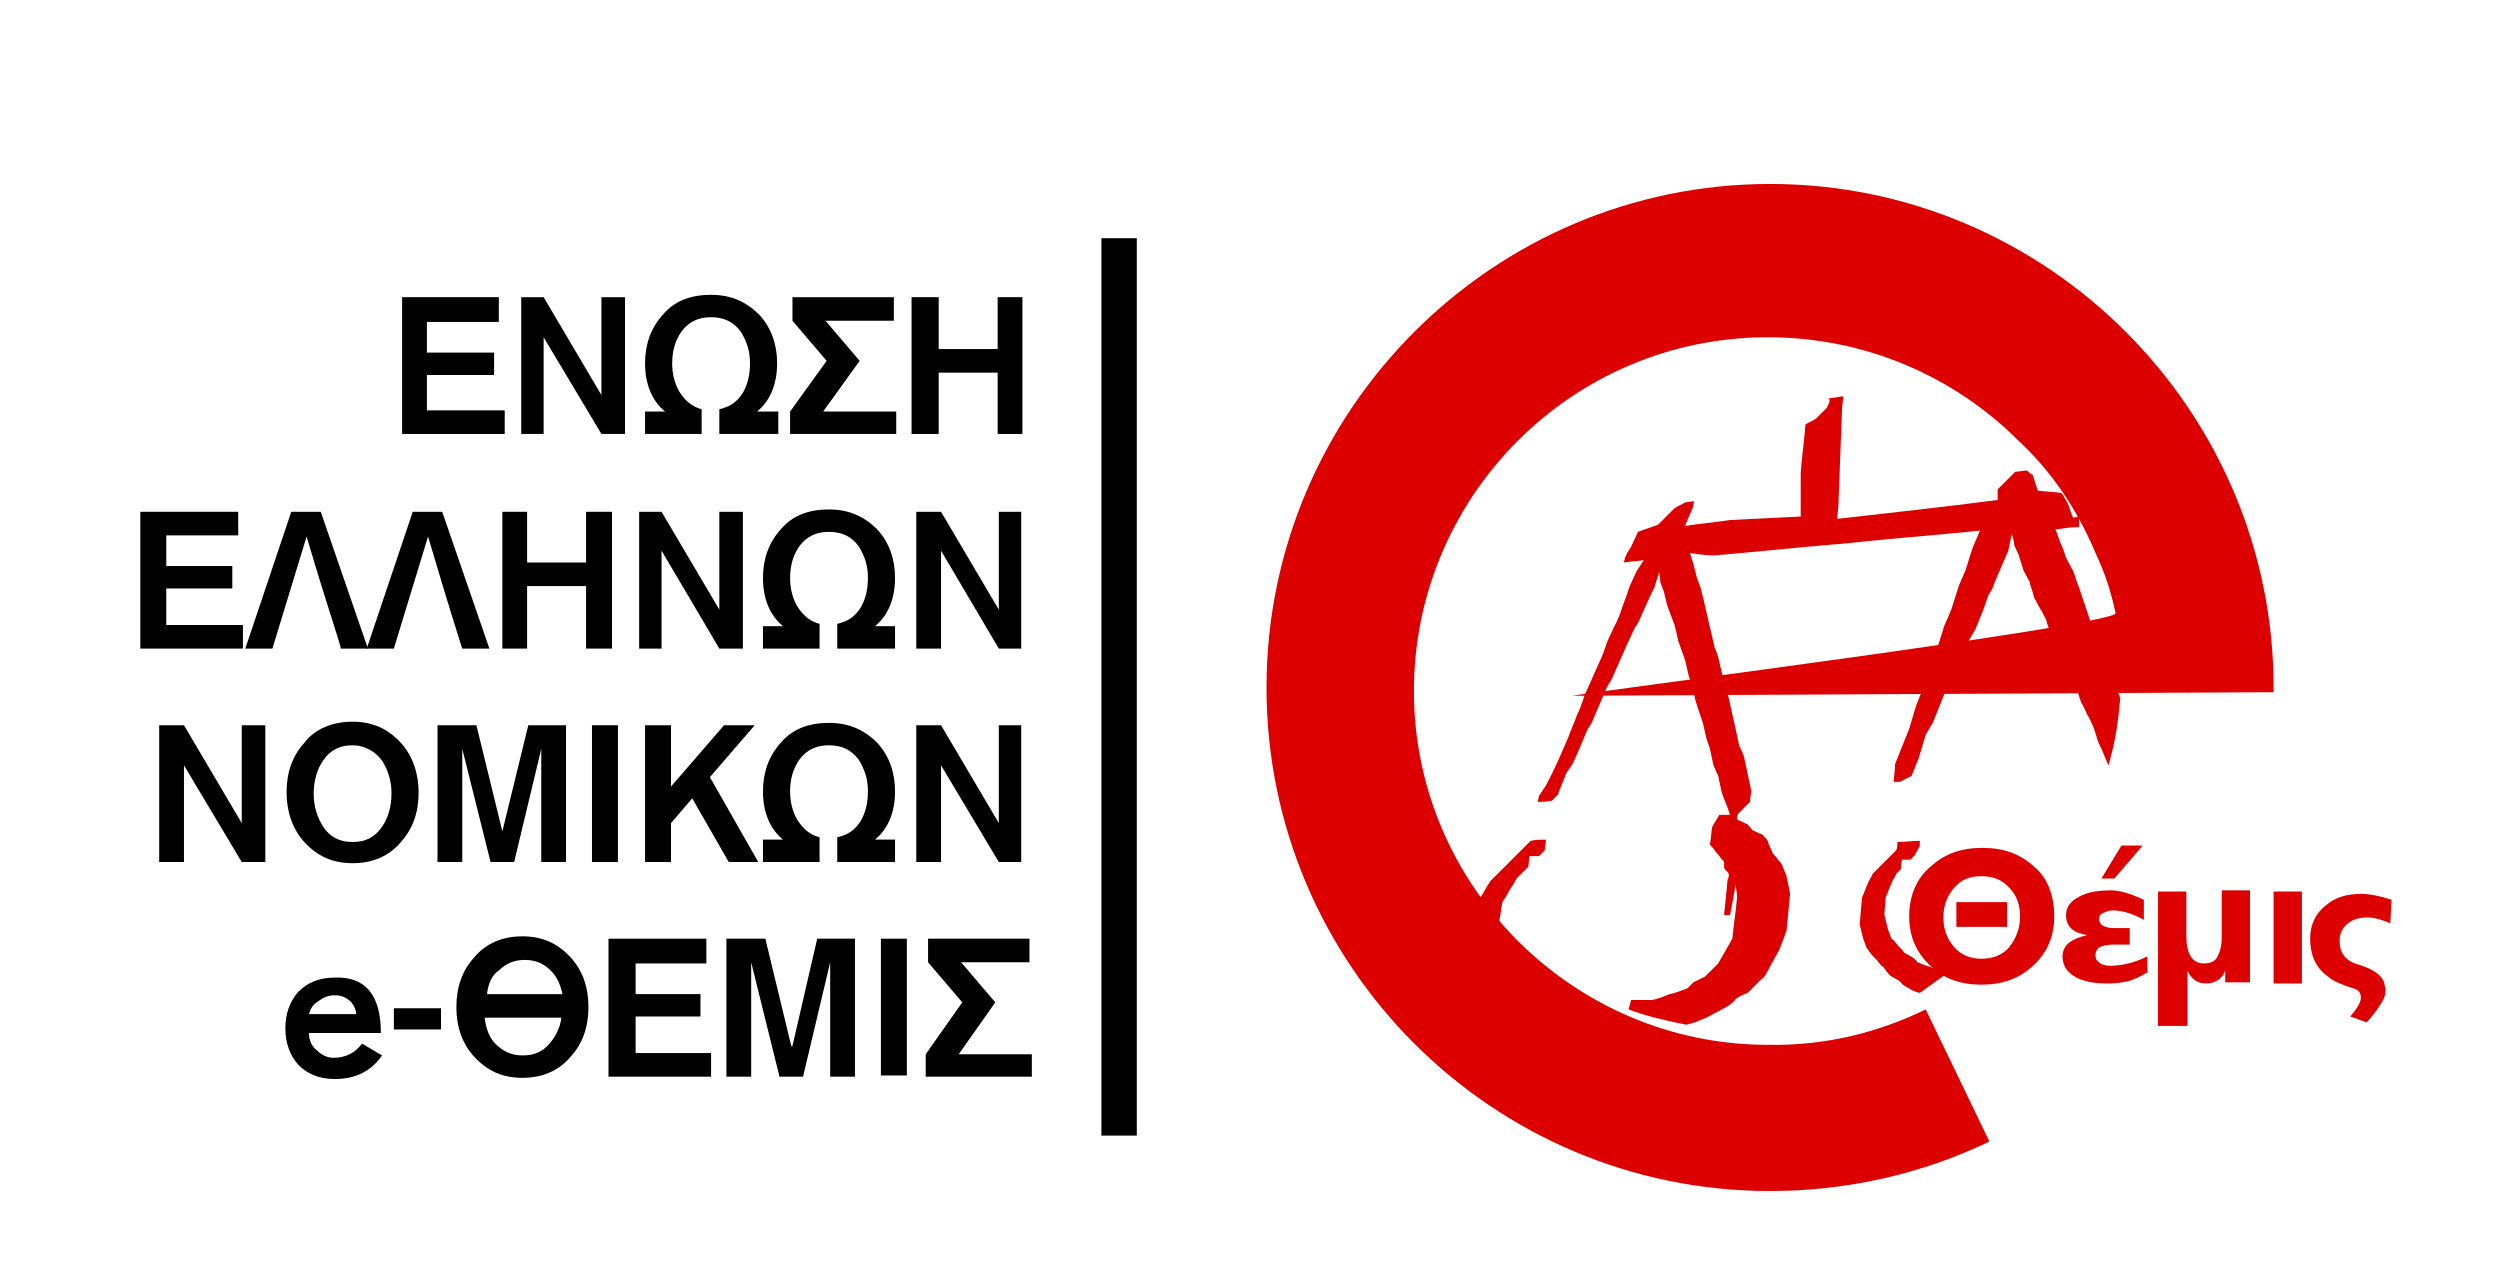
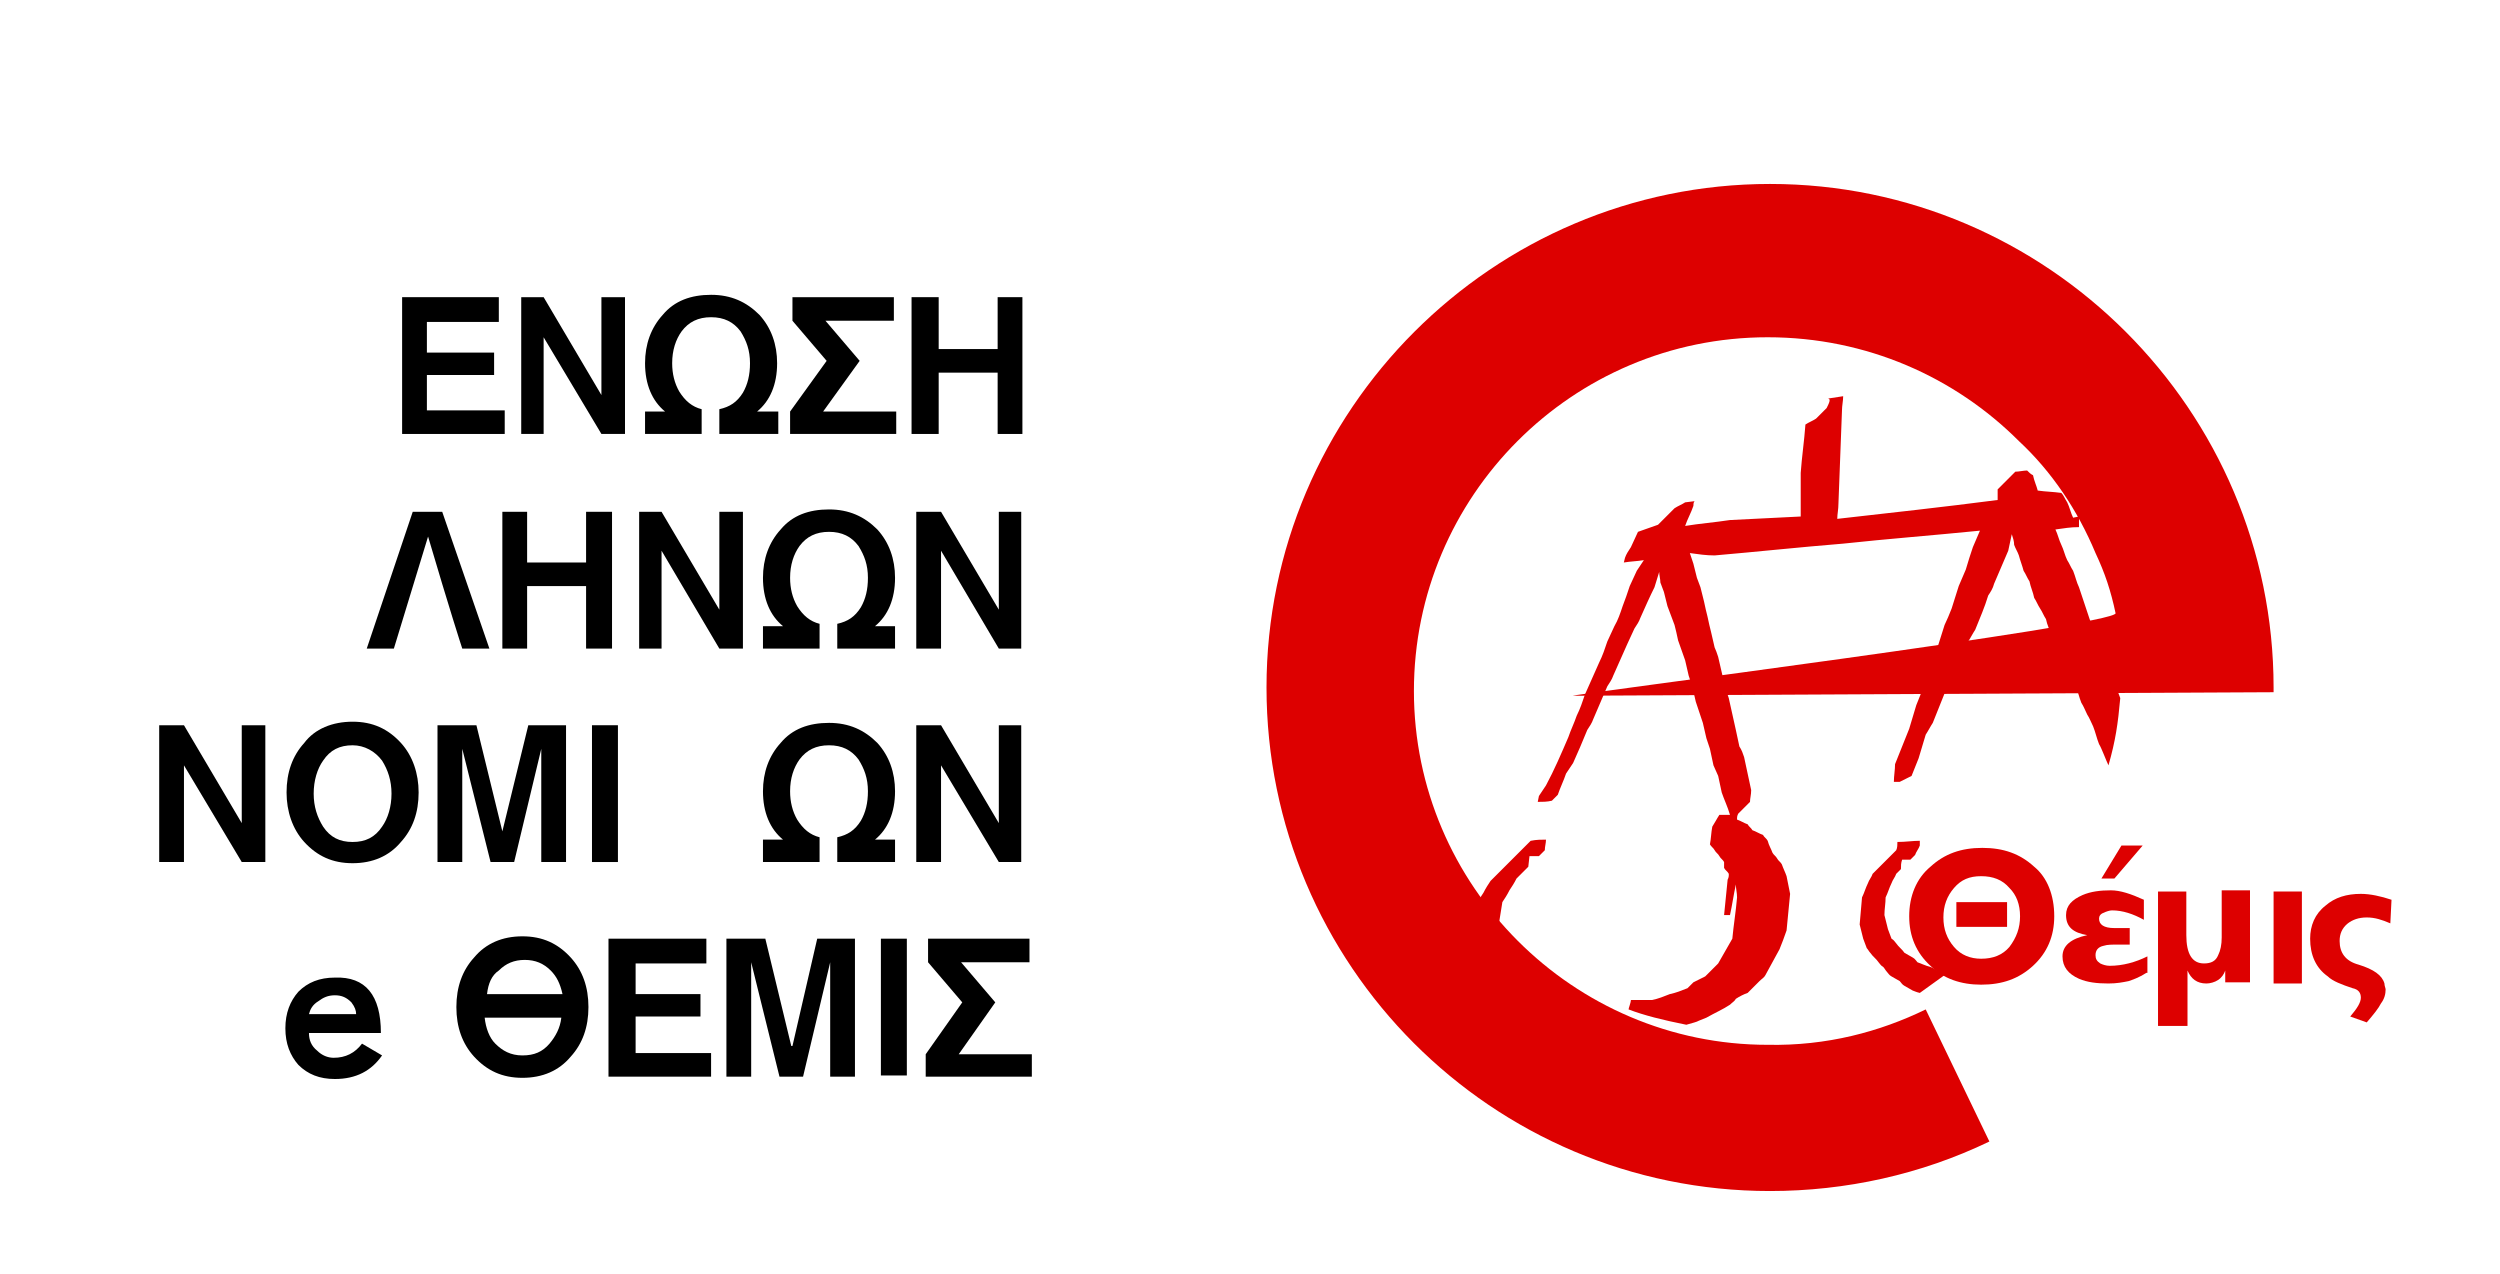
<svg xmlns="http://www.w3.org/2000/svg" version="1.1" id="Layer_1" x="0px" y="0px" viewBox="0 0 212 108" style="enable-background:new 0 0 212 108;" xml:space="preserve">
  <style type="text/css">
	.st0{fill:#DD0000;}
</style>
  <path class="st0" d="M127,79l0.4-2.5c0.2-0.3,0.4-0.6,0.6-1c0.2-0.3,0.4-0.6,0.6-1c0.2-0.2,0.3-0.3,0.5-0.5s0.3-0.3,0.5-0.5l0.1-0.9  c0.3,0,0.6,0,0.8,0c0.2-0.2,0.3-0.3,0.5-0.5c0-0.3,0.1-0.6,0.1-0.9c-0.4,0-0.8,0-1.3,0.1c-1.1,1.1-2.3,2.3-3.4,3.4  c-0.2,0.3-0.4,0.6-0.6,1c-0.2,0.3-0.4,0.6-0.6,1l-0.1,0.6C125.8,77.8,126.4,78.3,127,79 M154.9,34.6c-0.3,0.3-0.6,0.6-0.9,0.9  c-0.3,0.2-0.6,0.3-0.9,0.5c-0.1,1.4-0.3,2.7-0.4,4.1c0,1.2,0,2.5,0,3.7l-6,0.3c-1.3,0.2-2.6,0.3-3.8,0.5c0.2-0.6,0.5-1.1,0.7-1.7  c0-0.1,0-0.3,0.1-0.4l-0.8,0.1c-0.3,0.2-0.6,0.3-0.9,0.5c-0.3,0.3-0.6,0.6-0.9,0.9c-0.2,0.2-0.3,0.3-0.5,0.5  c-0.6,0.2-1.1,0.4-1.7,0.6c-0.2,0.4-0.4,0.9-0.6,1.3c-0.2,0.3-0.4,0.6-0.5,0.9l-0.1,0.4c0.6-0.1,1.1-0.1,1.7-0.2  c-0.2,0.3-0.4,0.6-0.6,0.9c-0.2,0.4-0.4,0.9-0.6,1.3c-0.2,0.6-0.4,1.2-0.6,1.7c-0.2,0.6-0.4,1.2-0.7,1.7c-0.2,0.4-0.4,0.9-0.6,1.3  c-0.2,0.6-0.4,1.2-0.7,1.8c-0.4,0.9-0.8,1.8-1.2,2.7c-0.2,0.6-0.4,1.2-0.7,1.8c-0.2,0.6-0.5,1.2-0.7,1.8c-0.6,1.4-1.2,2.8-1.9,4.1  c-0.2,0.3-0.4,0.6-0.6,0.9l-0.1,0.5c0.4,0,0.8,0,1.2-0.1l0.5-0.5c0.2-0.6,0.5-1.2,0.7-1.8c0.2-0.3,0.4-0.6,0.6-0.9  c0.4-0.9,0.8-1.8,1.2-2.8c0.2-0.3,0.4-0.6,0.5-0.9c0.2-0.5,0.4-0.9,0.6-1.4c0.2-0.5,0.4-0.9,0.6-1.4c0.2-0.3,0.4-0.6,0.5-0.9  l1.2-2.7c0.2-0.4,0.4-0.9,0.6-1.3c0.2-0.3,0.4-0.6,0.5-0.9c0.4-0.9,0.8-1.8,1.2-2.6l0.4-1.3c0,0.3,0.1,0.6,0.1,0.9  c0.1,0.3,0.2,0.5,0.3,0.8c0.1,0.4,0.2,0.8,0.3,1.2c0.1,0.3,0.2,0.5,0.3,0.8l0.3,0.8c0.1,0.4,0.2,0.8,0.3,1.3  c0.2,0.6,0.4,1.1,0.6,1.7c0.1,0.4,0.2,0.9,0.3,1.3c0.1,0.3,0.2,0.6,0.3,0.9c0.1,0.4,0.2,0.9,0.3,1.3c0.1,0.3,0.2,0.6,0.3,0.9  c0.1,0.3,0.2,0.6,0.3,0.9c0.1,0.4,0.2,0.9,0.3,1.3c0.1,0.3,0.2,0.6,0.3,0.9c0.1,0.5,0.2,0.9,0.3,1.4l0.4,0.9  c0.1,0.5,0.2,0.9,0.3,1.4c0.2,0.6,0.5,1.2,0.7,1.9c-0.3,0-0.6,0-0.9,0c-0.2,0.3-0.4,0.7-0.6,1c-0.1,0.5-0.1,1-0.2,1.5  c0.1,0.2,0.3,0.3,0.4,0.5c0.1,0.2,0.3,0.3,0.4,0.5c0.1,0.2,0.3,0.3,0.4,0.5v0.5c0.1,0.2,0.3,0.3,0.4,0.5c0,0.2,0,0.3-0.1,0.5l-0.3,3  c0.2,0,0.3,0,0.5,0c0.2-0.9,0.3-1.7,0.5-2.6c0,0.4,0.1,0.7,0.1,1.1c-0.1,1.2-0.3,2.4-0.4,3.5c-0.4,0.7-0.8,1.4-1.2,2.1  c-0.4,0.4-0.7,0.7-1.1,1.1l-1,0.5c-0.2,0.2-0.4,0.4-0.5,0.5c-0.5,0.2-1,0.4-1.5,0.5c-0.5,0.2-1,0.4-1.5,0.5h-1.8  c0,0.2-0.2,0.7-0.2,0.8c1.3,0.5,2.9,0.9,4.9,1.3c1.4-0.4,0.4-0.1,1.7-0.6c0.7-0.4,1.4-0.7,2-1.1c0.2-0.2,0.4-0.3,0.5-0.5  c0.3-0.2,0.7-0.4,1-0.5c0.2-0.2,0.4-0.4,0.5-0.5l0.5-0.5c0.2-0.2,0.4-0.3,0.5-0.5c0.2-0.4,0.4-0.7,0.6-1.1c0.2-0.4,0.4-0.7,0.6-1.1  c0.2-0.5,0.4-1,0.6-1.6l0.3-3.1c-0.1-0.5-0.2-1-0.3-1.5c-0.1-0.3-0.3-0.7-0.4-1c-0.1-0.2-0.3-0.3-0.4-0.5c-0.1-0.2-0.3-0.3-0.4-0.5  c-0.1-0.3-0.3-0.6-0.4-1c-0.1-0.2-0.3-0.3-0.4-0.5c-0.3-0.1-0.6-0.3-0.9-0.4c-0.1-0.2-0.3-0.3-0.4-0.5c-0.3-0.1-0.6-0.3-0.9-0.4  c0-0.2,0-0.3,0.1-0.5c0.2-0.2,0.3-0.3,0.5-0.5s0.3-0.3,0.5-0.5c0-0.3,0.1-0.6,0.1-1c-0.1-0.5-0.2-0.9-0.3-1.4  c-0.1-0.5-0.2-0.9-0.3-1.4c-0.1-0.3-0.2-0.6-0.4-0.9c-0.1-0.5-0.2-0.9-0.3-1.4c-0.2-0.9-0.4-1.8-0.6-2.7c-0.1-0.3-0.2-0.6-0.3-0.9  c-0.2-0.9-0.4-1.7-0.6-2.6c-0.1-0.3-0.2-0.6-0.3-0.8c-0.1-0.4-0.2-0.9-0.3-1.3c-0.1-0.4-0.2-0.8-0.3-1.3c-0.1-0.4-0.2-0.8-0.3-1.3  c-0.1-0.4-0.2-0.8-0.3-1.2c-0.1-0.3-0.2-0.5-0.3-0.8c-0.1-0.4-0.2-0.8-0.3-1.2c-0.1-0.3-0.2-0.6-0.3-0.9c0.7,0.1,1.4,0.2,2.1,0.2  c3.5-0.3,7.2-0.7,10.9-1c3.7-0.4,7.6-0.7,11.6-1.1c-0.2,0.5-0.4,0.9-0.6,1.4c-0.2,0.6-0.4,1.2-0.6,1.9c-0.2,0.5-0.4,0.9-0.6,1.4  c-0.2,0.6-0.4,1.3-0.6,1.9c-0.2,0.5-0.4,1-0.6,1.4c-0.2,0.6-0.4,1.3-0.6,1.9c-0.2,0.6-0.4,1.3-0.6,1.9c-0.2,0.5-0.4,1-0.6,1.5  c-0.2,0.5-0.4,1-0.6,1.5c-0.2,0.7-0.4,1.3-0.6,2c-0.2,0.5-0.4,1-0.6,1.5c-0.2,0.5-0.4,1-0.6,1.5c0,0.5-0.1,1-0.1,1.5  c0.2,0,0.3,0,0.5,0l1-0.5c0.2-0.5,0.4-1,0.6-1.5c0.2-0.7,0.4-1.3,0.6-2c0.2-0.3,0.4-0.7,0.6-1c0.2-0.5,0.4-1,0.6-1.5  c0.2-0.5,0.4-1,0.6-1.5c0.2-0.3,0.4-0.7,0.6-1c0.4-1,0.8-2,1.2-2.9c0.2-0.3,0.4-0.7,0.6-1c0.4-1,0.8-1.9,1.1-2.9  c0.2-0.3,0.4-0.6,0.5-1c0.2-0.5,0.4-0.9,0.6-1.4c0.2-0.5,0.4-0.9,0.6-1.4l0.3-1.4c0.1,0.3,0.2,0.6,0.2,0.9c0.1,0.3,0.3,0.6,0.4,0.9  c0.1,0.4,0.3,0.9,0.4,1.3c0.2,0.3,0.3,0.6,0.5,0.9c0.1,0.5,0.3,0.9,0.4,1.4c0.2,0.3,0.3,0.6,0.5,0.9s0.3,0.6,0.5,0.9  c0.1,0.5,0.3,0.9,0.5,1.4c0.2,0.3,0.3,0.6,0.5,0.9c0.2,0.5,0.3,0.9,0.5,1.4c0.3,0.6,0.7,1.2,1,1.9c0.2,0.5,0.3,1,0.5,1.5  c0.2,0.3,0.3,0.6,0.5,1c0.2,0.3,0.3,0.6,0.5,1c0.2,0.5,0.3,1,0.5,1.5c0.2,0.3,0.6,1.4,0.8,1.8c0.6-2.1,0.8-3.5,1-5.7  c-0.2-0.5-0.4-1.1-0.6-1.6c-0.2-0.5-0.3-1-0.5-1.4c-0.2-0.5-0.3-0.9-0.5-1.4c-0.2-0.3-0.3-0.6-0.5-0.9c-0.2-0.5-0.3-0.9-0.5-1.4  c-0.3-0.9-0.6-1.8-0.9-2.7c-0.2-0.4-0.3-0.9-0.5-1.4c-0.2-0.3-0.3-0.6-0.5-0.9c-0.2-0.4-0.3-0.9-0.5-1.3c-0.2-0.4-0.3-0.9-0.5-1.3  c0.7-0.1,1.3-0.2,2-0.2c0-0.3,0-0.6,0-0.9l-0.5,0.1c-0.2-0.4-0.3-0.9-0.5-1.3c-0.2-0.3-0.3-0.6-0.5-0.8c-0.7-0.1-1.3-0.1-2-0.2  c-0.1-0.4-0.3-0.8-0.4-1.3c-0.2-0.1-0.3-0.2-0.5-0.4c-0.3,0-0.7,0.1-1,0.1c-0.2,0.2-0.3,0.3-0.5,0.5c-0.3,0.3-0.7,0.7-1,1  c0,0.3,0,0.6,0,0.9c-4.6,0.6-9.2,1.1-13.6,1.6c0-0.4,0.1-0.8,0.1-1.3c0.1-2.6,0.2-5.2,0.3-7.9c0-0.4,0.1-0.8,0.1-1.2l-1.3,0.2  C155.3,33.8,155.1,34.2,154.9,34.6z" />
  <path class="st0" d="M165.3,82.4h-0.8c-0.3-0.1-0.5-0.3-0.8-0.4c-0.4-0.1-0.8-0.3-1.1-0.4c-0.1-0.1-0.2-0.3-0.4-0.4  s-0.5-0.3-0.7-0.4c-0.2-0.3-0.5-0.5-0.7-0.8c-0.1-0.1-0.2-0.3-0.4-0.4c-0.1-0.3-0.2-0.5-0.3-0.8c-0.1-0.4-0.2-0.8-0.3-1.2  c0-0.5,0.1-1,0.1-1.5c0.2-0.4,0.3-0.8,0.5-1.2c0.1-0.3,0.3-0.5,0.4-0.8c0.1-0.1,0.3-0.3,0.4-0.4c0-0.3,0-0.5,0.1-0.8h0.7  c0.1-0.1,0.3-0.3,0.4-0.4c0.1-0.3,0.3-0.5,0.4-0.8c0-0.1,0-0.3,0-0.4c-0.6,0-1.2,0.1-1.9,0.1c0,0.2,0,0.5-0.1,0.7  c-0.4,0.4-0.8,0.8-1.2,1.2c-0.1,0.1-0.3,0.3-0.4,0.4s-0.3,0.3-0.4,0.4c-0.1,0.3-0.3,0.5-0.4,0.8c-0.2,0.4-0.3,0.8-0.5,1.2l-0.2,2.3  c0.1,0.4,0.2,0.8,0.3,1.2c0.1,0.3,0.2,0.5,0.3,0.8c0.1,0.1,0.2,0.3,0.3,0.4c0.2,0.3,0.5,0.5,0.7,0.8c0.1,0.1,0.2,0.3,0.4,0.4  c0.1,0.1,0.2,0.3,0.3,0.4c0.1,0.1,0.2,0.3,0.4,0.4s0.5,0.3,0.7,0.4c0.1,0.1,0.2,0.3,0.4,0.4s0.5,0.3,0.7,0.4  c0.3,0.1,0.2,0.1,0.6,0.2L165.3,82.4" />
  <path class="st0" d="M163.3,85.6l5.4,11.2c-5.8,2.8-12.2,4.2-18.6,4.2c-23.6,0-42.7-19.2-42.7-42.7s19.2-42.7,42.7-42.7  s42.7,19.2,42.7,42.7c0,0.1,0,0.3,0,0.4L133.4,59c-1,0,46.2-6,46-7c-0.4-1.9-0.9-3.4-1.7-5.1c-1.5-3.6-3.7-6.9-6.5-9.5  c-5.4-5.4-12.9-8.8-21.3-8.8c-16.6,0-30,13.5-30,30s13.5,30,30,30C154.9,88.7,159.4,87.5,163.3,85.6" />
  <path class="st0" d="M170.2,78.6h-4.3v-2.1h4.3V78.6z M171.3,77.7c0-1-0.3-1.8-0.9-2.4c-0.6-0.7-1.4-1-2.4-1c-1,0-1.7,0.3-2.3,1  c-0.6,0.7-0.9,1.5-0.9,2.5c0,1,0.3,1.8,0.9,2.5c0.6,0.7,1.4,1,2.3,1c1,0,1.8-0.3,2.4-1C171,79.5,171.3,78.7,171.3,77.7z M174.2,77.7  c0,1.7-0.6,3.1-1.8,4.2c-1.2,1.1-2.6,1.6-4.4,1.6c-1.7,0-3.2-0.5-4.3-1.6c-1.2-1.1-1.8-2.5-1.8-4.2c0-1.7,0.6-3.2,1.8-4.2  c1.2-1.1,2.6-1.6,4.4-1.6c1.8,0,3.2,0.5,4.4,1.6C173.6,74.4,174.2,75.9,174.2,77.7z" />
  <path class="st0" d="M190.9,83.3h-2.2v-1c-0.1,0.3-0.3,0.6-0.6,0.8c-0.3,0.2-0.7,0.3-1,0.3c-0.8,0-1.3-0.4-1.6-1.1V87H183V75.6h2.4  v3.7c0,1.6,0.5,2.4,1.5,2.4c0.6,0,1-0.2,1.2-0.7c0.2-0.4,0.3-0.9,0.3-1.5v-4h2.4v7.8" />
  <path class="st0" d="M202.7,78.3c-0.7-0.3-1.3-0.5-2-0.5c-0.7,0-1.2,0.2-1.6,0.5c-0.5,0.4-0.7,0.9-0.7,1.5c0,1,0.5,1.7,1.6,2  c1.3,0.4,2,0.9,2.2,1.6c0,0.2,0.1,0.4,0.1,0.5c0,0.4-0.1,0.8-0.4,1.2c-0.2,0.4-0.6,0.9-1.2,1.6l-1.4-0.5c0.6-0.7,0.9-1.2,0.9-1.6  s-0.2-0.7-0.7-0.8c-0.9-0.3-1.7-0.6-2.1-1c-1-0.7-1.5-1.8-1.5-3.2c0-1.1,0.4-2.1,1.3-2.8c0.8-0.7,1.8-1,3-1c0.8,0,1.7,0.2,2.6,0.5  L202.7,78.3" />
  <rect x="192.8" y="75.6" class="st0" width="2.4" height="7.8" />
  <path class="st0" d="M182,82.5c-0.6,0.4-1.2,0.6-1.5,0.7c-0.5,0.1-1,0.2-1.7,0.2c-1,0-1.8-0.1-2.5-0.4c-0.9-0.4-1.4-1-1.4-1.9  s0.7-1.5,2.1-1.8c-1.2-0.2-1.8-0.7-1.8-1.7c0-0.8,0.5-1.3,1.4-1.7c0.7-0.3,1.5-0.4,2.4-0.4c0.8,0,1.7,0.3,2.8,0.8V78  c-0.9-0.5-1.8-0.8-2.7-0.8c-0.2,0-0.5,0.1-0.7,0.2c-0.3,0.1-0.4,0.3-0.4,0.5c0,0.5,0.4,0.8,1.3,0.8h1.3v1.4h-0.9c-0.6,0-1,0-1.3,0.1  c-0.5,0.1-0.7,0.4-0.7,0.8c0,0.3,0.1,0.5,0.4,0.7c0.2,0.1,0.5,0.2,0.8,0.2c1.1,0,2.2-0.3,3.2-0.8v1.4 M181.7,71.7l-2.4,2.8h-1.1  l1.7-2.8H181.7z" />
  <polyline points="34.1,36.8 34.1,25.2 42.3,25.2 42.3,27.3 36.2,27.3 36.2,29.9 41.9,29.9 41.9,31.8 36.2,31.8 36.2,34.8 42.8,34.8   42.8,36.8 34.1,36.8 " />
  <polyline points="44.2,36.8 44.2,25.2 46.1,25.2 51,33.5 51,25.2 53,25.2 53,36.8 51,36.8 46.1,28.6 46.1,36.8 44.2,36.8 " />
  <path d="M61,34.7c0.9-0.2,1.5-0.6,2-1.4c0.4-0.7,0.6-1.5,0.6-2.5c0-1.1-0.3-1.9-0.8-2.7c-0.6-0.8-1.4-1.2-2.5-1.2s-1.9,0.4-2.5,1.2  c-0.5,0.7-0.8,1.6-0.8,2.7c0,0.9,0.2,1.7,0.6,2.4c0.5,0.8,1.1,1.3,1.9,1.5v2.1h-4.8v-1.9h1.7c-1.1-0.9-1.7-2.3-1.7-4.1  c0-1.6,0.5-3,1.5-4.1c1-1.2,2.4-1.7,4.1-1.7c1.7,0,3,0.6,4.1,1.7c1,1.1,1.5,2.5,1.5,4.1c0,1.8-0.6,3.2-1.7,4.1h1.8v1.9h-5V34.7" />
  <polyline points="70,27.2 75.8,27.2 75.8,25.2 67.2,25.2 67.2,27.2 70.1,30.6 67,34.9 67,36.8 76,36.8 76,34.9 69.8,34.9 72.9,30.6   70,27.2 " />
  <polyline points="77.3,36.8 77.3,25.2 79.6,25.2 79.6,29.6 84.6,29.6 84.6,25.2 86.7,25.2 86.7,36.8 84.6,36.8 84.6,31.6 79.6,31.6   79.6,36.8 77.3,36.8 " />
-   <polyline points="11.9,55 11.9,43.4 20.2,43.4 20.2,45.4 14.1,45.4 14.1,48 19.7,48 19.7,49.9 14.1,49.9 14.1,53 20.6,53 20.6,55   11.9,55 " />
-   <path d="M26,45.5L26,45.5L23.1,55h-2.3l3.9-11.6h2.5L31.2,55h-2.3C28.9,54.7,27.8,51.6,26,45.5" />
  <path d="M36.3,45.5L36.3,45.5L33.4,55h-2.3L35,43.4h2.5L41.5,55h-2.3C39.1,54.7,38.1,51.6,36.3,45.5" />
  <polyline points="42.6,55 42.6,43.4 44.7,43.4 44.7,47.7 49.7,47.7 49.7,43.4 51.9,43.4 51.9,55 49.7,55 49.7,49.7 44.7,49.7   44.7,55 42.6,55 " />
  <polyline points="54.2,55 54.2,43.4 56.1,43.4 61,51.7 61,43.4 63,43.4 63,55 61,55 56.1,46.7 56.1,55 54.2,55 " />
  <path d="M71,52.9c0.9-0.2,1.5-0.6,2-1.4c0.4-0.7,0.6-1.5,0.6-2.5c0-1.1-0.3-1.9-0.8-2.7c-0.6-0.8-1.4-1.2-2.5-1.2  c-1.1,0-1.9,0.4-2.5,1.2c-0.5,0.7-0.8,1.6-0.8,2.7c0,0.9,0.2,1.7,0.6,2.4c0.5,0.8,1.1,1.3,1.9,1.5V55h-4.8v-1.9h1.7  c-1.1-0.9-1.7-2.3-1.7-4.1c0-1.6,0.5-3,1.5-4.1c1-1.2,2.4-1.7,4.1-1.7c1.7,0,3,0.6,4.1,1.7c1,1.1,1.5,2.5,1.5,4.1  c0,1.8-0.6,3.2-1.7,4.1h1.7V55H71L71,52.9" />
  <polyline points="77.7,55 77.7,43.4 79.8,43.4 84.7,51.7 84.7,43.4 86.6,43.4 86.6,55 84.7,55 79.8,46.7 79.8,55 77.7,55 " />
  <polyline points="13.5,73.1 13.5,61.5 15.6,61.5 20.5,69.8 20.5,61.5 22.5,61.5 22.5,73.1 20.5,73.1 15.6,64.9 15.6,73.1 13.5,73.1   " />
  <path d="M29.9,61.2c1.7,0,3,0.6,4.1,1.8c1,1.1,1.5,2.6,1.5,4.2c0,1.7-0.5,3.1-1.5,4.2c-1,1.2-2.4,1.8-4.1,1.8s-3-0.6-4.1-1.8  c-1-1.1-1.5-2.6-1.5-4.2c0-1.7,0.5-3.1,1.5-4.2C26.7,61.8,28.2,61.2,29.9,61.2 M29.9,63.2c-1.1,0-1.9,0.4-2.5,1.3  c-0.5,0.7-0.8,1.7-0.8,2.8c0,1.1,0.3,2,0.8,2.8c0.6,0.9,1.4,1.3,2.5,1.3s1.9-0.4,2.5-1.3c0.5-0.7,0.8-1.7,0.8-2.8  c0-1.1-0.3-2-0.8-2.8C31.8,63.7,30.9,63.2,29.9,63.2z" />
  <polyline points="37.1,73.1 37.1,61.5 40.4,61.5 42.6,70.5 42.6,70.5 44.8,61.5 48,61.5 48,73.1 45.9,73.1 45.9,63.5 43.6,73.1   41.6,73.1 39.2,63.5 39.2,73.1 37.1,73.1 " />
  <rect x="50.2" y="61.5" width="2.2" height="11.6" />
-   <polyline points="54.7,73.1 54.7,61.5 56.9,61.5 56.9,66.7 61.4,61.5 64,61.5 60.2,65.9 64.3,73.1 61.8,73.1 58.7,67.7 56.9,69.8   56.9,73.1 54.7,73.1 " />
  <path d="M71,71c0.9-0.2,1.5-0.6,2-1.4c0.4-0.7,0.6-1.5,0.6-2.5c0-1.1-0.3-1.9-0.8-2.7c-0.6-0.8-1.4-1.2-2.5-1.2  c-1.1,0-1.9,0.4-2.5,1.2C67.3,65.1,67,66,67,67.1c0,0.9,0.2,1.7,0.6,2.4c0.5,0.8,1.1,1.3,1.9,1.5v2.1h-4.8v-1.9h1.7  c-1.1-0.9-1.7-2.3-1.7-4.1c0-1.6,0.5-3,1.5-4.1c1-1.2,2.4-1.7,4.1-1.7c1.7,0,3,0.6,4.1,1.7c1,1.1,1.5,2.5,1.5,4.1  c0,1.8-0.6,3.2-1.7,4.1h1.7v1.9H71L71,71" />
  <polyline points="77.7,73.1 77.7,61.5 79.8,61.5 84.7,69.8 84.7,61.5 86.6,61.5 86.6,73.1 84.7,73.1 79.8,64.9 79.8,73.1 77.7,73.1   " />
  <path d="M26.2,86h4c0-0.3-0.1-0.6-0.4-1c-0.4-0.4-0.8-0.6-1.4-0.6c-0.6,0-1,0.2-1.4,0.5C26.5,85.2,26.3,85.6,26.2,86 M32.3,87.6  h-6.1c0,0.6,0.2,1.1,0.7,1.5c0.4,0.4,0.9,0.6,1.4,0.6c1,0,1.8-0.4,2.4-1.2l1.7,1c-0.9,1.3-2.2,2-4,2c-1.3,0-2.3-0.4-3.1-1.2  c-0.7-0.8-1.1-1.8-1.1-3.1c0-1.3,0.4-2.3,1.1-3.1c0.8-0.8,1.8-1.2,3.1-1.2C31,82.8,32.3,84.4,32.3,87.6z" />
-   <rect x="33.4" y="85.5" width="4" height="1.8" />
  <path d="M47.6,86.3h-6.5c0.1,0.9,0.4,1.7,0.9,2.2c0.6,0.6,1.3,1,2.3,1s1.7-0.3,2.3-1C47.1,87.9,47.5,87.2,47.6,86.3 M41.3,84.3h6.4  c-0.2-0.9-0.5-1.5-1-2c-0.6-0.6-1.3-0.9-2.2-0.9s-1.6,0.3-2.2,0.9C41.7,82.7,41.4,83.4,41.3,84.3z M49.9,85.4c0,1.7-0.5,3.1-1.5,4.2  c-1,1.2-2.4,1.8-4.1,1.8s-3-0.6-4.1-1.8c-1-1.1-1.5-2.5-1.5-4.2s0.5-3.1,1.5-4.2c1-1.2,2.4-1.8,4.1-1.8c1.7,0,3,0.6,4.1,1.8  C49.4,82.3,49.9,83.7,49.9,85.4z" />
  <polyline points="51.6,91.3 51.6,79.6 59.9,79.6 59.9,81.7 53.9,81.7 53.9,84.3 59.4,84.3 59.4,86.2 53.9,86.2 53.9,89.3 60.3,89.3   60.3,91.3 51.6,91.3 " />
  <polyline points="61.6,91.3 61.6,79.6 64.9,79.6 67.1,88.7 67.2,88.7 69.3,79.6 72.5,79.6 72.5,91.3 70.4,91.3 70.4,81.6 68.1,91.3   66.1,91.3 63.7,81.6 63.7,91.3 61.6,91.3 " />
  <rect x="74.7" y="79.6" width="2.2" height="11.6" />
  <polyline points="81.5,81.6 87.3,81.6 87.3,79.6 78.7,79.6 78.7,81.6 81.6,85 78.5,89.4 78.5,91.3 87.5,91.3 87.5,89.4 81.3,89.4   84.4,85 81.5,81.6 " />
-   <rect x="93.4" y="20.2" width="3" height="76.1" />
</svg>